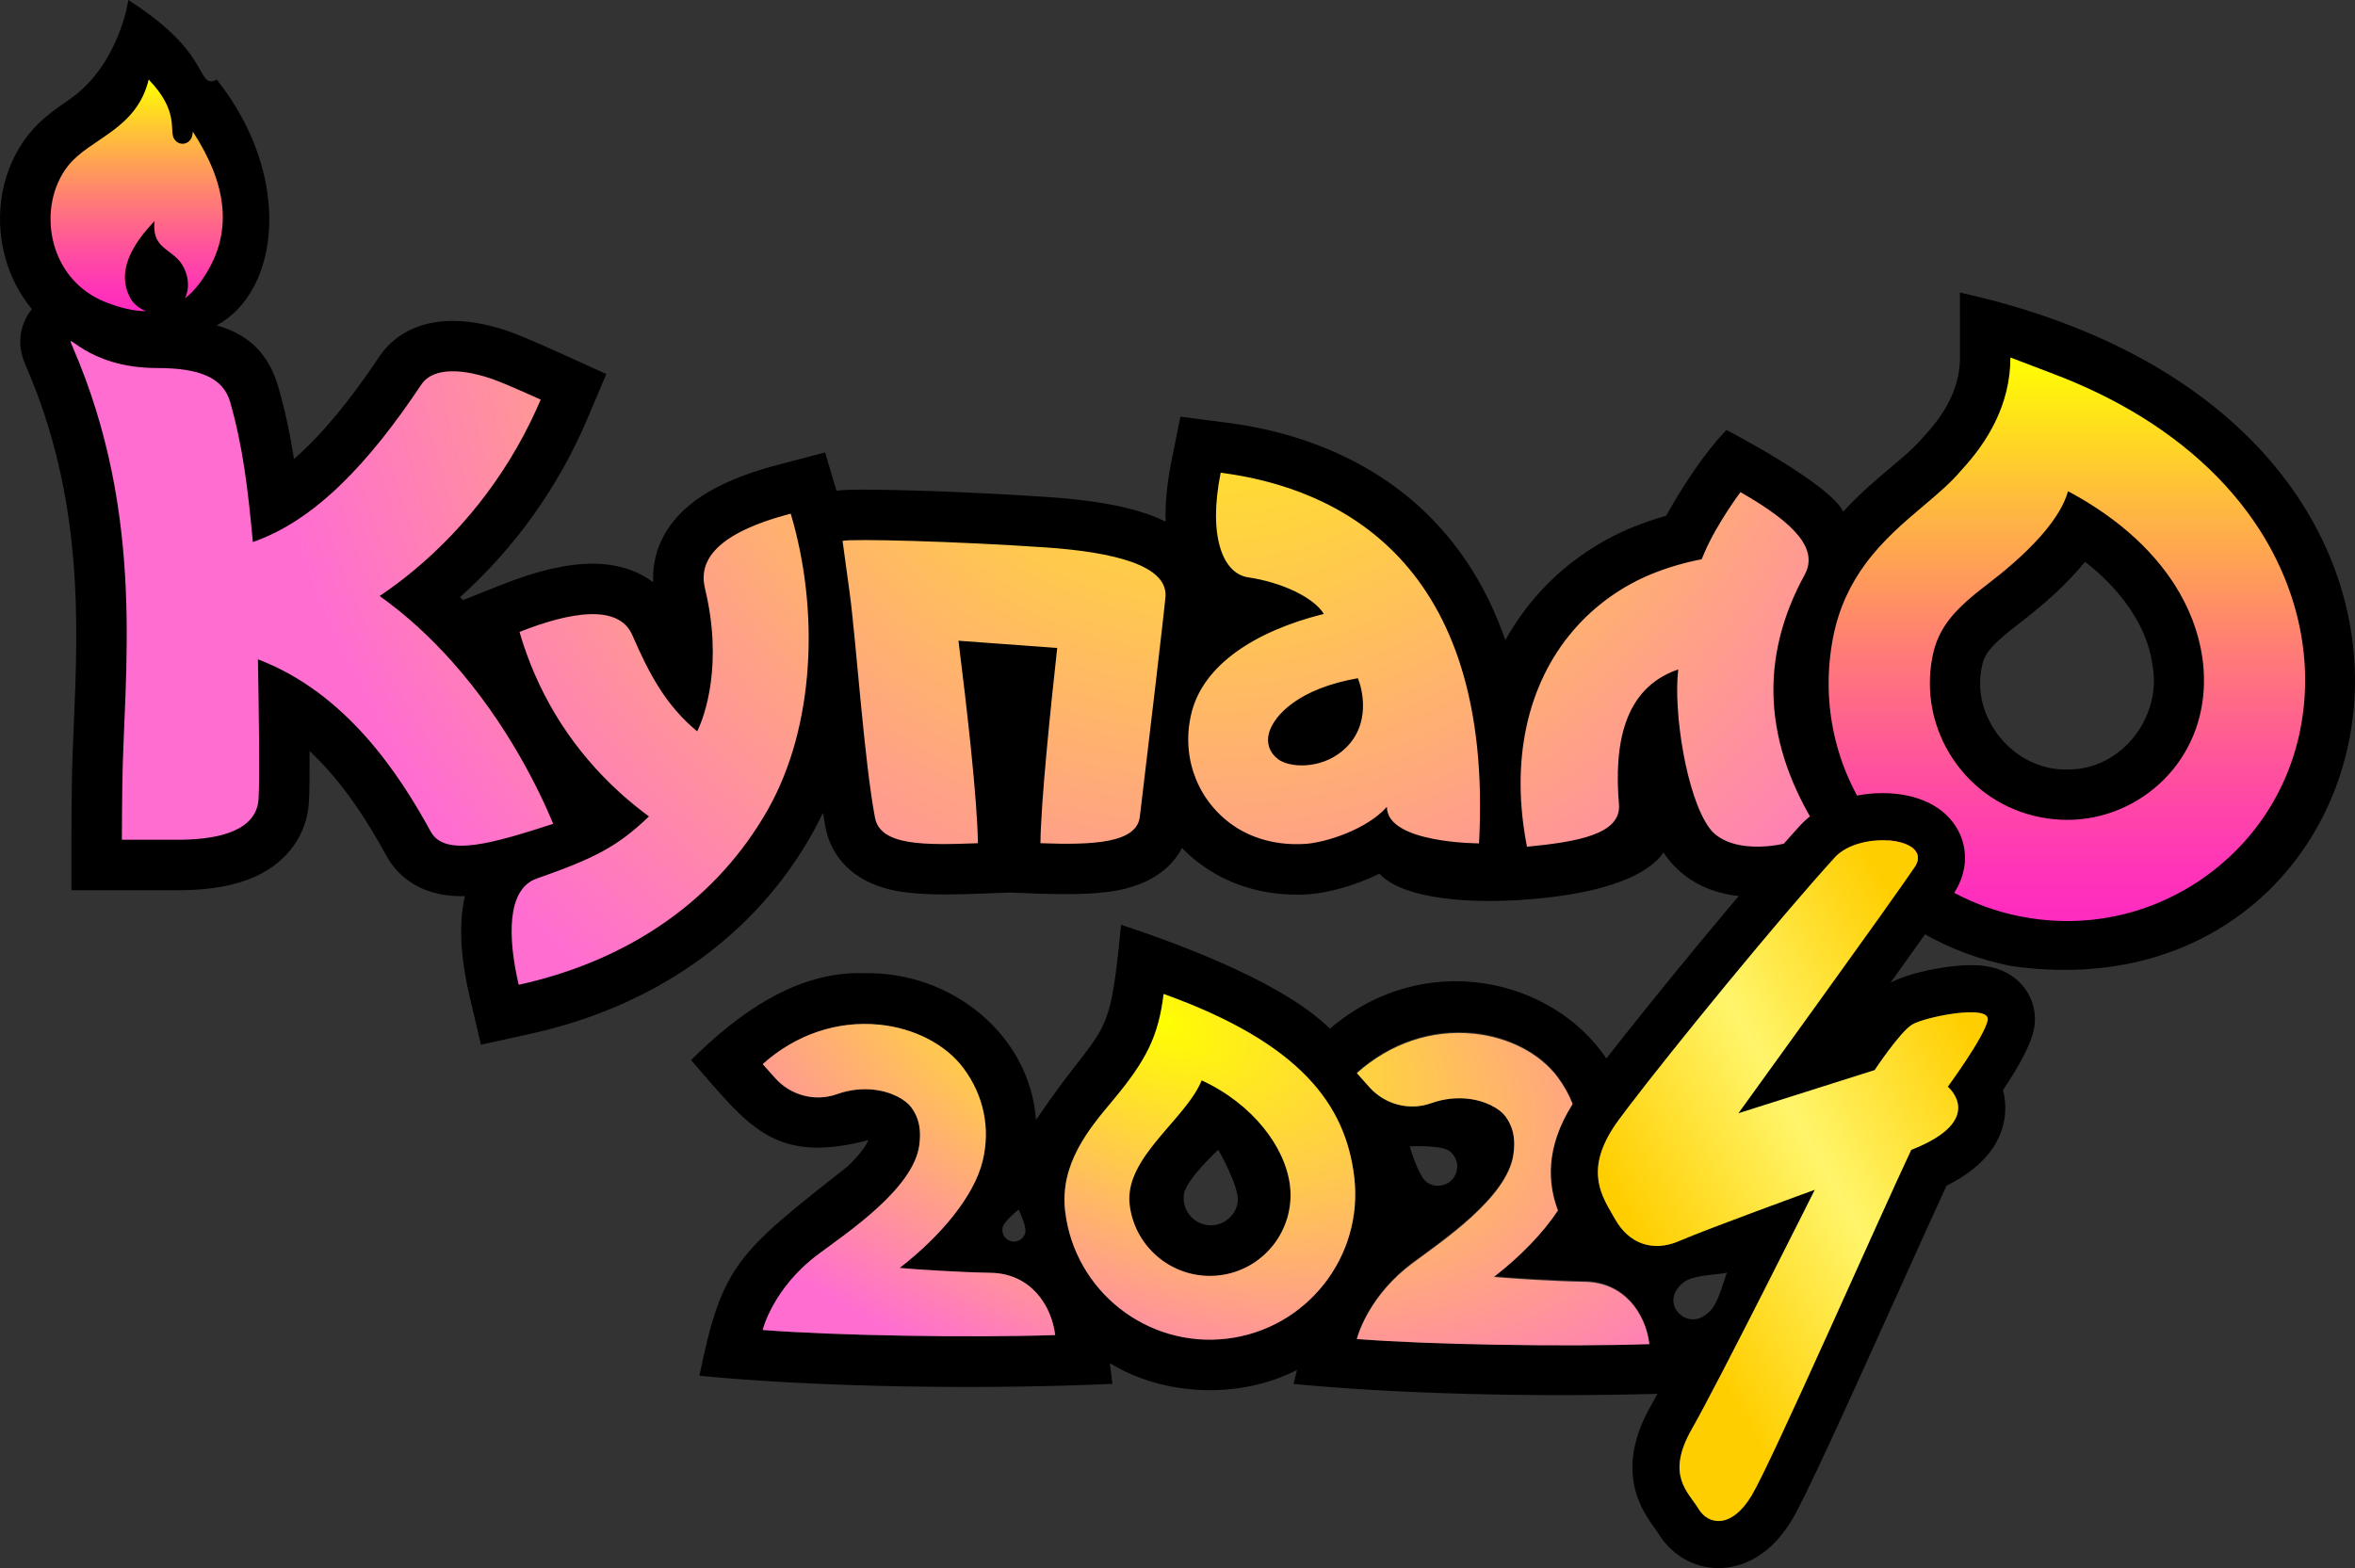
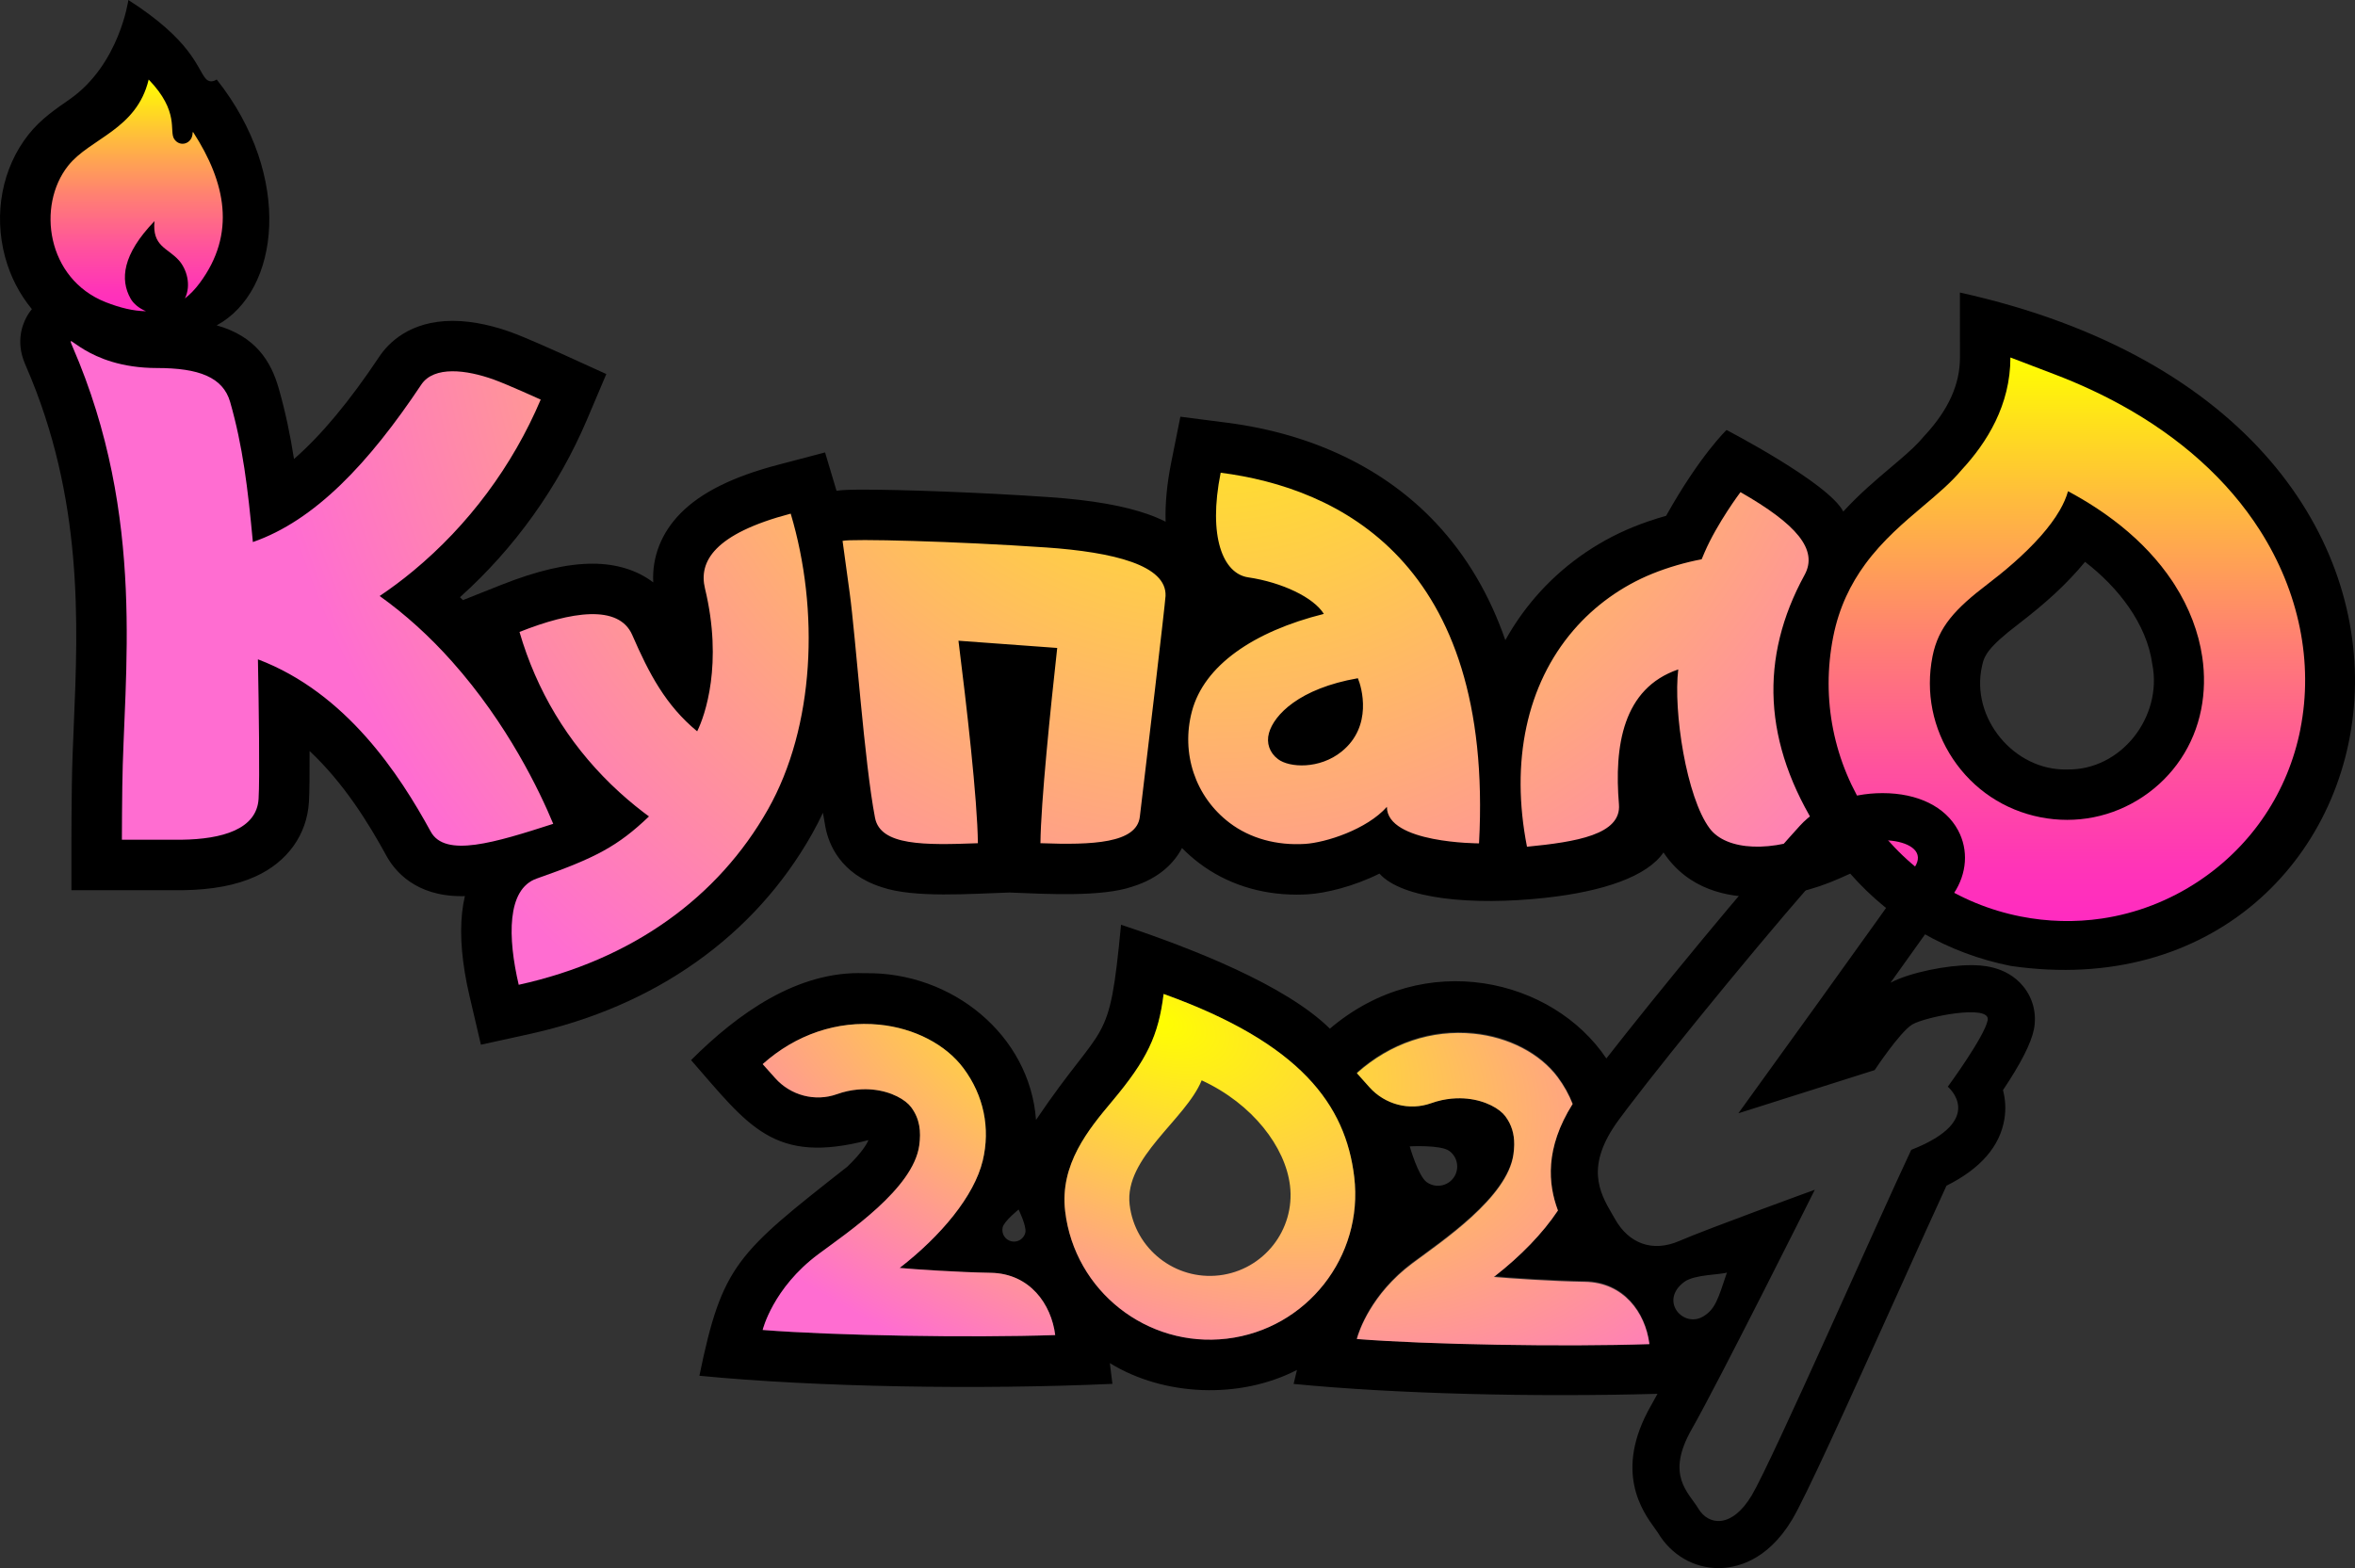
<svg xmlns="http://www.w3.org/2000/svg" width="1300" height="866" viewBox="0 0 1300 866" fill="none">
  <rect x="0" y="0" width="1300" height="866" fill="#333333" stroke="none" />
  <g clip-path="url(#clip0_279_436)">
    <path d="M259.21 550.11C255.07 532.41 253.69 516.86 255.09 503.89C255.44 500.64 255.96 497.62 256.62 494.8C255.98 494.82 255.34 494.83 254.7 494.83C229.29 494.83 217.86 480.86 213.31 472.54C203.58 454.74 189.93 432.49 170.89 414.69C170.95 427.2 170.86 437.59 170.53 442.89C169.4 460.98 158.64 475.95 141.02 483.97C130.3 488.84 117.1 491.32 100.66 491.55H100.28H39.43V462.71C39.43 454.89 39.53 446.39 39.62 437.4L39.66 433.85C39.78 422.98 40.26 411.61 40.77 399.57C43.11 344.16 46.01 275.19 14.47 202.49C13.91 201.21 13.33 199.81 12.83 198.34C8.64 186.06 13.49 176.66 15.77 173.18C16.34 172.31 16.95 171.49 17.6 170.7C10.78 162.44 5.71 152.68 2.8 141.86C-3.64 117.93 1.2 92.67 15.73 74.29C22.7 65.48 31.23 59.9 38.58 54.74C65.99 35.51 70.86 0 70.86 0C105.68 22.28 108.65 37.31 113.34 43.17C116.13 46.65 119.61 43.87 119.61 43.87C162.09 97.49 154.43 160.85 119.61 179.65C141.11 185.68 149.61 199.57 153.84 214.37C157.65 227.7 160.29 240.56 162.29 253.45C177.3 240.39 192.9 221.65 209.37 196.94C214.29 189.56 226.1 177.17 249.89 177.17C262.15 177.17 274.11 180.55 281.97 183.38C290.35 186.4 308 194.4 309.99 195.3L334.7 206.54L324.1 231.53C308.22 268.96 284.07 302.72 253.9 329.77C254.45 330.3 255 330.83 255.56 331.36L276.45 323.05C296.42 315.11 312.99 311.25 327.12 311.25C340.36 311.25 351.83 314.88 360.6 321.58C359.88 307.49 365.07 294.2 375.69 283.41C386.95 271.96 404.52 263.21 429.39 256.67L455.45 249.82L461.77 270.98C465.1 270.51 469.44 270.36 476.77 270.36C497.32 270.36 540.2 271.81 579.19 274.5C602.63 276.12 620.61 279.26 634.16 284.11C637.55 285.32 640.63 286.65 643.44 288.06C643.14 278.16 644.15 267.28 646.49 255.57L651.59 230.09L677.36 233.41C724.6 239.5 764.52 258.71 792.81 288.96C809.56 306.87 822.3 328.43 830.97 353.48C835.63 345.1 841.1 337.22 847.38 329.9C861.96 312.92 880.69 299.47 901.54 291C907.28 288.67 913.47 286.57 919.72 284.82C938.45 251.35 953.08 237.43 953.08 237.43C953.08 237.43 1009.48 266.68 1017.52 282.46C1026.37 272.79 1035.57 265.01 1043.4 258.39C1049.71 253.06 1055.26 248.38 1059.5 243.84V243.81L1061.27 241.82L1061.45 241.57L1062.59 240.34C1075.61 226.24 1081.94 212.19 1081.93 197.4L1081.9 161.53C1403.11 232.66 1332.06 565.66 1110.01 533.36C1075.21 526.47 1044.37 508.62 1021.36 482.39L1015.77 484.89C1000.45 491.73 984.64 495.35 970.06 495.35C954.01 495.35 932.21 491.59 918.28 470.7C909.23 483.93 885.14 492.26 852.83 495.77C812.81 500.12 774.15 496.47 761.48 482.38C746.95 489.62 731.6 493.2 722.12 493.79C720.02 493.92 717.89 493.99 715.8 493.99C695.59 493.99 676.97 487.97 661.94 476.57C658.56 474.01 655.4 471.22 652.49 468.26C648.3 476.2 640.28 484.87 624.99 489.6C608.31 495.32 577.96 493.68 557.21 492.82C536.11 493.47 504.57 496.01 486.7 489.85C463.84 482.54 457.45 466.04 455.68 456.86C455.2 454.36 454.73 451.66 454.27 448.79C452.37 452.84 450.35 456.78 448.19 460.6C432.38 488.58 410.96 512.28 384.52 531.05C357.96 549.92 326.94 563.34 292.32 570.95L265.47 576.85L259.21 550.08V550.11ZM1150.98 310.24C1140.84 322.49 1129.57 332.78 1114.33 344.49C1097.23 357.51 1095.21 362.19 1094.1 367.85C1087.66 396.43 1111.84 425.66 1141.08 424.87C1170.94 425.45 1193.83 395.78 1188.12 366.81C1185.06 344.36 1169.1 324.11 1150.98 310.24Z" fill="black" />
    <path d="M436.48 283.6C452.44 337.06 449.79 401.17 423.94 446.91C396.51 495.43 349.1 529.96 286.34 543.77C280.27 517.8 279.65 490.94 296.23 485.13C328.83 473.72 341.06 467.23 358.25 450.81C357.19 450.03 356.11 449.23 355.02 448.39C349.39 444.07 343.38 439 337.31 433.1C313.21 409.66 296.22 381.36 286.77 348.94C315.23 337.62 341.58 333.53 349.02 350.63C358.3 371.97 367.45 389.45 384.85 403.81C389.15 395.2 399.2 366.51 389.15 324.9C385.61 310.23 394.05 294.77 436.5 283.61L436.48 283.6ZM577.29 302.28C527.73 298.86 469.23 297.37 465.11 298.67L469 327.1C472.47 352.49 477.11 420.84 483.03 451.59C486.02 467.09 510.47 466.7 539.81 465.6C539.58 441.41 533.49 388.86 529.09 353.79L583.6 357.78C579.94 390.89 574.56 443.07 574.34 465.59C603.21 466.67 627.42 465.62 629.2 451.03C632.71 422.26 643.23 333.15 643.4 329.05C644.09 312.2 615.05 304.88 577.27 302.27L577.29 302.28ZM996.15 317.49C1003.83 303.44 991.64 289.4 960.78 271.74C960.76 271.74 947.95 288.78 940.95 305.01C940.4 306.28 939.87 307.55 939.34 308.82C930.6 310.45 920.85 313.24 912.03 316.82C895.23 323.64 880.19 334.46 868.52 348.06C842.75 378.07 833.69 420.44 842.92 467.54C870 464.91 895.08 460.86 893.69 444.15C891 411.92 895.78 380.09 926.42 369.64C923.63 392.62 930.89 440.22 943.78 457.44C953 469.76 978.21 471.16 1004.4 459.47C972.92 410.39 971.23 363.06 996.14 317.5L996.15 317.49ZM816.44 465.48C816.44 465.55 816.44 465.61 816.44 465.68C816.44 465.68 765.59 465.72 765.59 445.52C754.45 458.05 731.82 465.27 720.39 465.98C704.71 466.96 690.04 462.91 678.78 454.37C659.69 439.9 651.86 415.84 657.95 392.81C664.63 367.53 691.78 348.73 730.78 338.98C725.21 329.93 707.8 321.57 689 318.79C675.2 316.75 666.72 296.51 673.83 261.02C738.44 269.35 824.78 309.74 816.46 465.47L816.44 465.48ZM749.57 374.5C717.22 380.13 703.3 394.72 700.49 404.76C698.95 410.25 700.81 415.63 705.47 419.17C711.76 423.94 728.42 424.84 740.6 414.99C757.93 400.97 751.66 379.38 749.57 374.51V374.5ZM926.47 452.34C926.47 452.34 926.5 452.32 926.51 452.32C926.49 452.27 926.48 452.2 926.47 452.15V452.35V452.34ZM249.61 365.35C237.11 351.31 223.7 339.18 209.58 329.09C215.87 324.87 222.05 320.26 228.07 315.27C258.59 290 282.94 257.27 298.48 220.64C298.48 220.64 280.11 212.29 272.55 209.57C257.61 204.19 239.57 201.85 232.55 212.38C203.51 255.94 173.71 287.46 139.59 299.3C136.8 269.36 134.02 246.38 127.06 222.01C123.12 208.21 109.65 203.21 86.67 203.21C46.98 203.21 35.24 180.36 40.02 191.37C81.1 286.07 68.19 372.94 67.51 434.1C67.4 444.32 67.29 454 67.29 462.68V463.67H100.28C122.63 463.36 141.69 457.93 142.74 441.13C143.44 429.9 142.86 389.65 142.38 364.06C191.24 382.61 220.62 427.8 237.76 459.17C245.71 473.73 273.1 465.31 305.39 454.89C297.97 436.99 280.26 399.78 249.61 365.36V365.35Z" fill="url(#paint0_radial_279_436)" />
    <path d="M106.7 73.08C106.59 72.91 106.33 72.99 106.33 73.19C106.38 79.28 99.38 81.66 96.14 76.72C93.22 72.27 99.26 61.72 82.07 43.92C75.41 71.76 49.64 76.29 37.58 91.55C20.2 113.53 25.7 153.96 58.32 166.84C66.21 169.95 73.65 171.77 80.59 171.85C76.93 170.31 73.76 167.83 72.1 164.89C66.19 154.42 67.56 140.48 85.28 122.11C83.94 136.04 92.42 136.76 98.65 143.65C103.02 148.47 105.72 157.38 102.07 164.8C104.91 162.59 107.6 159.83 110.12 156.45C130.66 128.97 124.43 100.49 106.7 73.08Z" fill="url(#paint1_linear_279_436)" />
    <path d="M1269.86 402.62C1263.05 437.06 1243.23 466.78 1214.05 486.32C1197.6 497.34 1179.28 504.37 1160.25 507.18C1145.54 509.36 1130.42 509.01 1115.4 506.04C1080.96 499.22 1051.24 479.4 1031.7 450.23C1012.16 421.06 1005.16 386.03 1011.97 351.58C1015.19 335.31 1021.69 322.35 1029.58 311.57C1039.26 298.35 1051.04 288.4 1061.41 279.63C1069.62 272.7 1077.04 266.43 1083.01 259.28C1083.02 259.26 1083.04 259.25 1083.05 259.23C1096.74 244.41 1109.79 223.71 1109.78 197.39L1134.48 206.82C1147.22 211.69 1159.25 217.23 1170.49 223.39C1170.49 223.39 1170.5 223.39 1170.51 223.39C1203.63 241.56 1229.9 265.18 1247.54 292.87C1269.2 326.86 1277.12 365.83 1269.84 402.6L1269.86 402.62ZM1215.68 362.73C1213.67 349.15 1208.54 335.58 1200.45 322.9C1199.99 322.16 1199.51 321.44 1199.02 320.71C1191.6 309.63 1182.04 299.4 1170.55 290.18C1170.3 289.98 1170.05 289.78 1169.79 289.57C1169.79 289.57 1169.78 289.57 1169.77 289.57C1169.77 289.57 1169.68 289.5 1169.64 289.47C1161.27 282.84 1151.89 276.74 1141.59 271.24C1140.62 274.72 1139.04 278.25 1137.03 281.74C1134.27 286.53 1130.68 291.28 1126.69 295.82C1117.29 306.51 1105.67 316.06 1097.46 322.32C1079.29 336.15 1069.99 346.19 1066.78 362.43C1062.86 382.24 1066.89 402.39 1078.12 419.16C1089.36 435.94 1106.45 447.33 1126.26 451.24C1146.07 455.16 1166.22 451.13 1182.99 439.9C1199.76 428.66 1211.16 411.57 1215.08 391.76C1216.95 382.29 1217.13 372.5 1215.68 362.71V362.73Z" fill="url(#paint2_linear_279_436)" />
    <path d="M1116.85 544.62C1107.27 532.93 1092.69 532.93 1087.9 532.93C1075.03 532.93 1054.41 536.87 1043.59 542.63C1060.02 519.71 1074.32 499.62 1078.51 493.35C1085.82 482.38 1086.72 469.35 1080.91 458.5C1073.92 445.43 1058.71 437.94 1039.19 437.94C1020.88 437.94 1003.84 444.66 993.59 455.93C964.64 487.77 914.53 548.84 886.74 584.45C857.18 540.39 786.59 523.34 734.12 567.99C709.67 543.9 658.1 523.65 618.83 510.62C612.2 580.37 610.28 561.51 571.9 618.39C568.5 571.56 525.46 536.43 477.33 537.38C440.25 535.89 407.15 559.72 381.48 585.36C413.31 621.81 427.03 643.2 479.39 629.54C478.61 631.44 476.01 636.24 467.78 644.16C406.94 692 398.69 698.26 386.08 759.65C451 765.97 540.95 767.42 614.08 764.12L612.65 752.66C642.45 771.04 684.51 772.71 715.96 756.42L714.09 764.16C771.18 769.72 847.62 771.51 914.97 769.62C913.59 772.17 912.37 774.37 911.35 776.16C890.64 812.4 906.69 834.54 913.55 843.99C914.2 844.89 915.02 846.01 915.29 846.48C922.58 858.61 935.03 865.86 948.61 865.86C957.8 865.86 975.3 862.39 989.25 839.14C996.61 826.87 1018.71 778.15 1049.12 710.67C1059.29 688.11 1068.35 668.01 1074.49 654.71C1093.27 645.33 1104.02 632.97 1106.47 617.86C1107.39 612.2 1106.97 606.83 1105.68 601.93C1115.49 587.3 1121.21 576.07 1122.74 568.44C1124.44 559.94 1122.29 551.26 1116.85 544.62ZM553.48 677.74C554.25 674.28 562.28 667.86 562.28 667.86C562.28 667.86 566.8 677.09 566.02 680.55C565.25 684.02 561.81 686.2 558.34 685.42C554.88 684.65 552.7 681.21 553.48 677.74ZM421.01 734.36C421.01 734.36 426.6 711.27 451.7 692.56C468 680.42 504.15 656.31 507.44 632.47C508.51 624.75 507.76 617.79 502.97 611.36C499.93 607.28 492.22 602.69 481.87 601.65C477.32 601.19 470.14 601.24 462 604.16C449.96 608.48 436.48 604.87 427.95 595.33L421.02 587.57C439.34 571.18 462.24 563.45 485.48 565.79C504.76 567.73 522.1 576.72 531.86 589.83C543.03 604.81 546.8 622.95 542.48 640.9C537.79 660.36 519.55 682.34 496.63 700.11C504.77 700.86 528.81 702.49 546.93 702.8C568.62 703.18 580.38 720.26 582.49 737.18C535.45 738.77 459.53 737.44 421.01 734.36ZM677.26 739.16C633.27 744.39 593.22 712.86 587.99 668.86C584.9 642.9 600.92 623.58 613.88 608.13C633.21 585.08 639.51 571.84 642.34 548.83C718.04 576.06 742.83 610.11 747.56 649.89C752.79 693.88 721.26 733.93 677.26 739.16ZM910.49 742.18C863.45 743.77 787.53 742.44 749.01 739.36C749.01 739.36 749.05 739.19 749.14 738.88C749.1 738.88 749.06 738.87 749.02 738.87C749.02 738.87 754.61 715.79 779.71 697.08C796.01 684.93 832.16 660.82 835.45 636.98C835.65 635.51 835.79 634.06 835.85 632.64C835.86 632.33 835.87 632.02 835.87 631.71C835.87 626.23 834.54 621.15 830.97 616.36C827.93 612.28 820.22 607.69 809.87 606.65C805.32 606.19 798.14 606.24 790 609.16C777.96 613.48 764.48 609.87 755.95 600.33L749.02 592.57C749.1 592.5 749.19 592.42 749.27 592.35L749.03 592.08C767.36 575.7 790.25 567.96 813.49 570.3C832.77 572.25 850.11 581.23 859.87 594.34C863.4 599.08 866.19 604.13 868.22 609.4C868.18 609.46 868.14 609.53 868.1 609.6C852.63 634.2 854.68 653.97 859.9 668.1C859.94 668.2 859.98 668.3 860.01 668.4C851.63 681.02 839.32 693.64 825.19 704.67C833.81 705.44 857.21 707.01 874.94 707.31C896.63 707.69 908.39 724.77 910.5 741.69H910.42C910.45 741.85 910.47 742.02 910.49 742.18ZM778.2 632.99C778.2 632.99 795.17 632.05 799.95 635.46C804.73 638.87 805.83 645.51 802.42 650.29C799.01 655.07 792.37 656.17 787.59 652.76C782.82 649.35 778.2 632.99 778.2 632.99ZM929.76 707.81C935.4 703.64 950.07 703.9 953.31 702.64C948.31 717.64 946.77 722.84 940.36 726.81C929.31 733.64 915.64 718.27 929.76 707.81ZM1097.24 563.34C1095.41 572.52 1075.22 600.04 1075.22 600.04C1075.22 600.04 1097.24 618.39 1055.04 634.91C1038.52 669.78 977.96 807.41 966.95 825.76C955.94 844.11 943.1 842.28 937.59 833.1C932.08 823.92 919.24 814.75 933.92 789.06C948.51 763.52 1001.19 658.2 1001.81 656.94C1000.89 657.27 942.22 678.61 927.12 685.18C911.9 691.8 899.05 686.29 891.71 673.45C891.16 672.48 890.58 671.5 890 670.5C882.88 658.31 874.89 643.84 893.55 618.39C895.01 616.4 896.7 614.14 898.6 611.64C923.05 579.45 981.88 507.45 1012.83 473.42C1026.8 458.06 1067.88 462.41 1056.87 478.93C1045.86 495.44 959.61 614.72 959.61 614.72L1034.85 590.87C1034.85 590.87 1048.64 569.99 1055.51 565.75C1062.38 561.51 1099.08 554.16 1097.24 563.34Z" fill="black" />
-     <path d="M712.1 654.67C715.01 679.08 697.51 701.3 673.11 704.2C648.7 707.1 626.48 689.61 623.58 665.2C620.49 639.22 654.48 618.22 663.35 596.53C691.53 609.53 709.58 633.44 712.1 654.67ZM683.23 663.84C684.48 655.65 672.49 634.88 672.49 634.88C672.49 634.88 654.83 651.11 653.57 659.3C652.32 667.49 657.94 675.14 666.13 676.4C674.32 677.65 681.97 672.03 683.23 663.84Z" fill="black" />
    <path d="M910.42 741.69C908.15 724.93 896.41 708.18 874.93 707.8C856.81 707.49 832.77 705.86 824.63 705.11C824.82 704.96 825.01 704.82 825.19 704.67C839.32 693.64 851.63 681.02 860.01 668.4C859.98 668.3 859.94 668.2 859.9 668.1C854.68 653.97 852.63 634.2 868.1 609.6C866.08 604.44 863.33 599.48 859.86 594.83C850.1 581.72 832.76 572.73 813.48 570.79C790.34 568.46 767.55 576.11 749.27 592.35C749.19 592.42 749.1 592.5 749.02 592.57L755.95 600.33C764.48 609.87 777.96 613.48 790 609.16C798.14 606.24 805.32 606.19 809.87 606.65C820.22 607.69 827.93 612.28 830.97 616.36C834.54 621.15 835.87 626.23 835.87 631.71C835.87 632.02 835.86 632.33 835.85 632.64C835.81 634.22 835.67 635.83 835.44 637.47C832.15 661.31 796 685.42 779.7 697.56C756.73 714.69 750.1 735.48 749.14 738.88C749.05 739.19 749.01 739.36 749.01 739.36C787.53 742.44 863.45 743.77 910.49 742.18C910.47 742.02 910.45 741.85 910.42 741.69ZM747.56 649.89C742.83 610.11 718.04 576.06 642.34 548.83C639.51 571.84 633.21 585.08 613.88 608.13C600.92 623.58 584.9 642.9 587.99 668.86C593.22 712.86 633.27 744.39 677.26 739.16C721.26 733.93 752.79 693.88 747.56 649.89ZM673.11 704.2C648.7 707.1 626.48 689.61 623.58 665.2C620.49 639.22 654.48 618.22 663.35 596.53C691.53 609.53 709.58 633.44 712.1 654.67C715.01 679.08 697.51 701.3 673.11 704.2ZM546.93 702.8C528.81 702.49 504.77 700.86 496.63 700.11C519.55 682.34 537.79 660.36 542.48 640.9C546.8 622.95 543.03 604.81 531.86 589.83C522.1 576.72 504.76 567.73 485.48 565.79C462.24 563.45 439.34 571.18 421.02 587.57L427.95 595.33C436.48 604.87 449.96 608.48 462 604.16C470.14 601.24 477.32 601.19 481.87 601.65C492.22 602.69 499.93 607.28 502.97 611.36C507.76 617.79 508.51 624.75 507.44 632.47C504.15 656.31 468 680.42 451.7 692.56C426.6 711.27 421.01 734.36 421.01 734.36C459.53 737.44 535.45 738.77 582.49 737.18C580.38 720.26 568.62 703.18 546.93 702.8Z" fill="url(#paint3_radial_279_436)" />
-     <path d="M1097.24 563.34C1095.41 572.52 1075.22 600.04 1075.22 600.04C1075.22 600.04 1097.24 618.39 1055.04 634.91C1038.52 669.78 977.96 807.41 966.95 825.76C955.94 844.11 943.1 842.28 937.59 833.1C932.08 823.92 919.24 814.75 933.92 789.06C948.51 763.52 1001.19 658.2 1001.81 656.94C1000.89 657.27 942.22 678.61 927.12 685.18C911.9 691.8 899.05 686.29 891.71 673.45C891.16 672.48 890.58 671.5 890 670.5C882.88 658.31 874.89 643.84 893.55 618.39C895.01 616.4 896.7 614.14 898.6 611.64C923.05 579.45 981.88 507.45 1012.83 473.42C1026.8 458.06 1067.88 462.41 1056.87 478.93C1045.86 495.44 959.61 614.72 959.61 614.72L1034.85 590.87C1034.85 590.87 1048.64 569.99 1055.51 565.75C1062.38 561.51 1099.08 554.16 1097.24 563.34Z" fill="url(#paint4_linear_279_436)" />
  </g>
  <defs>
    <radialGradient id="paint0_radial_279_436" cx="0" cy="0" r="1" gradientUnits="userSpaceOnUse" gradientTransform="translate(669.14 131.7) scale(534.51 534.51)">
      <stop stop-color="#FFFF00" />
      <stop offset="1" stop-color="#FF6DD1" />
    </radialGradient>
    <linearGradient id="paint1_linear_279_436" x1="75.44" y1="43.92" x2="75.44" y2="171.85" gradientUnits="userSpaceOnUse">
      <stop stop-color="#FFFF00" />
      <stop offset="0.25" stop-color="#FFBC3C" />
      <stop offset="0.51" stop-color="#FF7E74" />
      <stop offset="0.73" stop-color="#FF519E" />
      <stop offset="0.9" stop-color="#FF35B7" />
      <stop offset="1" stop-color="#FF2BC1" />
    </linearGradient>
    <linearGradient id="paint2_linear_279_436" x1="1140.97" y1="197.4" x2="1140.97" y2="508.58" gradientUnits="userSpaceOnUse">
      <stop stop-color="#FFFF00" />
      <stop offset="0.25" stop-color="#FFBC3C" />
      <stop offset="0.51" stop-color="#FF7E74" />
      <stop offset="0.73" stop-color="#FF519E" />
      <stop offset="0.9" stop-color="#FF35B7" />
      <stop offset="1" stop-color="#FF2BC1" />
    </linearGradient>
    <radialGradient id="paint3_radial_279_436" cx="0" cy="0" r="1" gradientUnits="userSpaceOnUse" gradientTransform="translate(638.32 563.044) rotate(21.19) scale(443.62 243.991)">
      <stop stop-color="#FFFF00" />
      <stop offset="0.89" stop-color="#FF6DD1" />
    </radialGradient>
    <linearGradient id="paint4_linear_279_436" x1="912.36" y1="696.18" x2="1099.18" y2="589.23" gradientUnits="userSpaceOnUse">
      <stop stop-color="#FFCE00" />
      <stop offset="0.5" stop-color="#FFF56B" />
      <stop offset="1" stop-color="#FFCE00" />
    </linearGradient>
    <clipPath id="clip0_279_436">
      <rect width="1300" height="865.86" fill="white" />
    </clipPath>
  </defs>
</svg>